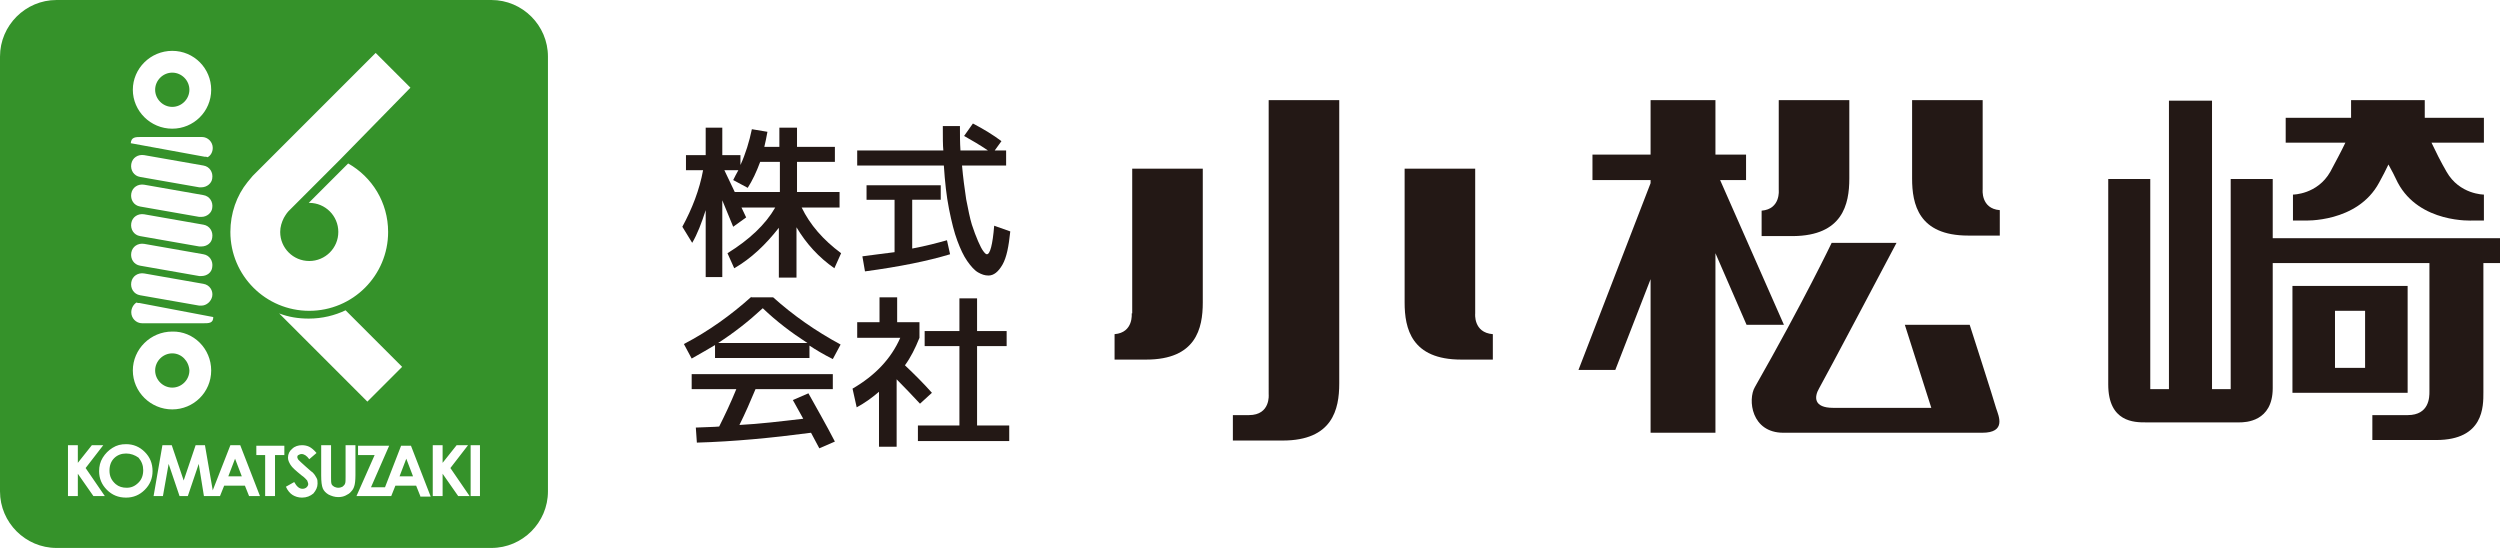
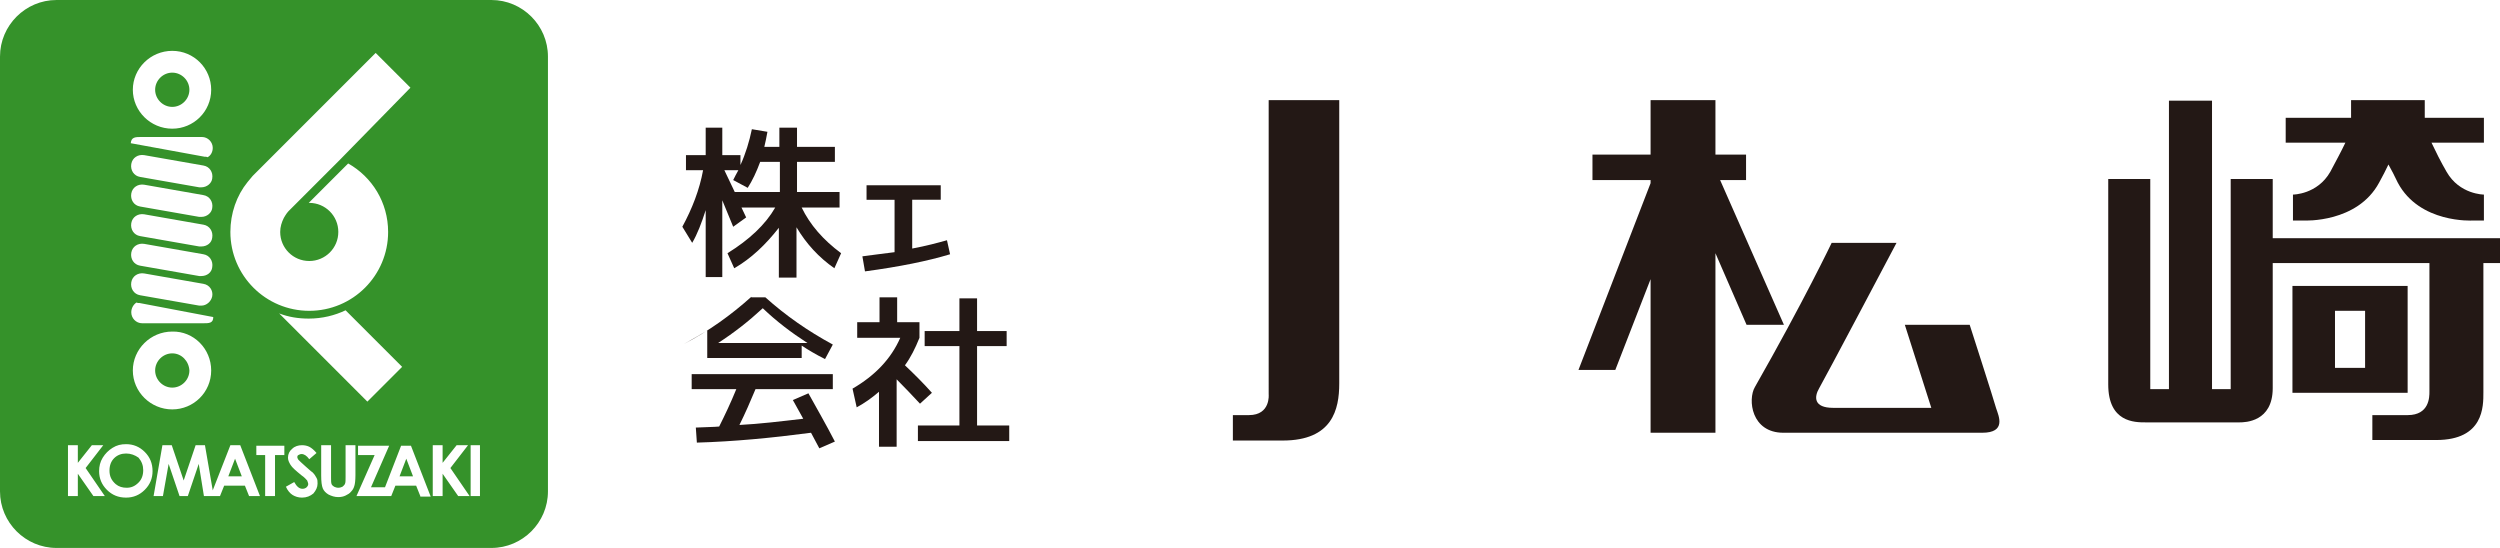
<svg xmlns="http://www.w3.org/2000/svg" version="1.1" id="logo" x="0px" y="0px" viewBox="0 0 481.8 105.6" style="enable-background:new 0 0 481.8 105.6;" xml:space="preserve">
  <style type="text/css">
	.st0{fill:#35922A;}
	.st1{fill:#231815;}
</style>
  <polygon class="st0" points="44,91.8 46.6,91.8 45.3,88.4 " />
  <path class="st0" d="M33.2,68.1c-1.8,0-3.3,1.5-3.3,3.3c0,1.8,1.5,3.3,3.3,3.3c1.8,0,3.3-1.5,3.3-3.3C36.4,69.6,35,68.1,33.2,68.1z" />
  <path class="st0" d="M24.3,87.4c-0.9,0-1.7,0.3-2.3,0.9c-0.6,0.6-0.9,1.4-0.9,2.4c0,1.1,0.4,1.9,1.2,2.6c0.6,0.5,1.3,0.7,2.1,0.7  c0.9,0,1.6-0.3,2.3-1c0.6-0.6,0.9-1.4,0.9-2.4c0-0.9-0.3-1.7-0.9-2.4C26,87.7,25.2,87.4,24.3,87.4z" />
  <polygon class="st0" points="77,91.8 79.6,91.8 78.3,88.4 " />
  <path class="st0" d="M94.7,0H10.9C4.9,0,0,4.9,0,10.9v83.8c0,6,4.9,10.9,10.9,10.9h83.8c6,0,10.9-4.9,10.9-10.9V10.9  C105.6,4.9,100.7,0,94.7,0z M47.7,35.1c0.3-0.4,0.7-0.8,1-1.2l0,0l23.7-23.7l6.7,6.7L65.5,30.8c0,0-9.5,9.5-9.9,9.9  c-0.4,0.4-0.9,1.3-0.9,1.3c-0.4,0.8-0.7,1.7-0.7,2.7c0,3.1,2.5,5.6,5.6,5.6c3.1,0,5.6-2.5,5.6-5.6c0-3.1-2.5-5.6-5.6-5.6  c0,0-0.1,0-0.1,0l7.6-7.6c4.6,2.6,7.7,7.5,7.7,13.2c0,8.4-6.8,15.2-15.2,15.2c-8.4,0-15.2-6.8-15.2-15.2  C44.4,41.1,45.6,37.7,47.7,35.1z M77.5,70.7l-6.7,6.7l-17-17c1.8,0.7,3.7,1,5.7,1c2.6,0,5-0.6,7.1-1.6L77.5,70.7z M33.2,9.8  c4.2,0,7.5,3.4,7.5,7.5c0,4.2-3.4,7.5-7.5,7.5c-4.2,0-7.6-3.4-7.6-7.5C25.6,13.2,29,9.8,33.2,9.8z M27.3,26.4h11.6  c1.2,0,2.1,1,2.1,2.1c0,0.8-0.4,1.5-1,1.8c-0.2-0.1-0.4-0.1-0.6-0.1l-14.2-2.6C25.3,26.4,26.1,26.4,27.3,26.4z M38.8,53.2  c-0.1,0-0.2,0-0.4,0l-11.4-2c-1.2-0.2-1.9-1.3-1.7-2.5c0.2-1.2,1.3-1.9,2.5-1.7l11.4,2c1.2,0.2,1.9,1.3,1.7,2.5  C40.8,52.5,39.9,53.2,38.8,53.2z M40.9,57.1c-0.2,1-1.1,1.8-2.1,1.8c-0.1,0-0.2,0-0.4,0l-11.4-2c-1.2-0.2-1.9-1.3-1.7-2.5  c0.2-1.2,1.3-1.9,2.5-1.7l11.4,2C40.4,54.9,41.1,56,40.9,57.1z M38.8,47.5c-0.1,0-0.2,0-0.4,0l-11.4-2c-1.2-0.2-1.9-1.3-1.7-2.5  c0.2-1.2,1.3-1.9,2.5-1.7l11.4,2c1.2,0.2,1.9,1.3,1.7,2.5C40.8,46.8,39.9,47.5,38.8,47.5z M38.8,41.8c-0.1,0-0.2,0-0.4,0l-11.4-2  c-1.2-0.2-1.9-1.3-1.7-2.5c0.2-1.2,1.3-1.9,2.5-1.7l11.4,2c1.2,0.2,1.9,1.3,1.7,2.5C40.8,41,39.9,41.8,38.8,41.8z M38.8,36.1  c-0.1,0-0.2,0-0.4,0l-11.4-2c-1.2-0.2-1.9-1.3-1.7-2.5c0.2-1.2,1.3-1.9,2.5-1.7l11.4,2c1.2,0.2,1.9,1.3,1.7,2.5  C40.8,35.3,39.9,36.1,38.8,36.1z M26.3,58.3c0.2,0.1,0.4,0.1,0.6,0.1l14.2,2.7c0,1.2-0.8,1.2-2,1.2H27.4c-1.2,0-2.1-1-2.1-2.1  C25.3,59.4,25.7,58.7,26.3,58.3z M40.7,71.4c0,4.2-3.4,7.5-7.5,7.5c-4.2,0-7.6-3.4-7.6-7.5s3.4-7.5,7.6-7.5  C37.3,63.8,40.7,67.2,40.7,71.4z M18,95.6l-3-4.3v4.3h-1.9v-9.8H15v3.4l2.7-3.4h2.2l-3.4,4.4l3.7,5.4H18z M27.9,94.4  c-1,1-2.2,1.5-3.6,1.5c-1.5,0-2.7-0.5-3.7-1.5c-1-1-1.5-2.2-1.5-3.6c0-0.9,0.2-1.8,0.7-2.6c0.5-0.8,1.1-1.4,1.9-1.9  c0.8-0.5,1.6-0.7,2.6-0.7c1.4,0,2.6,0.5,3.6,1.5c1,1,1.5,2.2,1.5,3.7C29.4,92.2,28.9,93.4,27.9,94.4z M48,95.6l-0.8-2h-4l-0.8,2  h-1.3h-0.6h-1.2l-1-6.2l-2.1,6.2h-1.6l-2.1-6.2l-1.1,6.2h-1.8l1.7-9.8h1.8l2.3,6.8l2.3-6.8h1.8l1.5,8.7l3.4-8.7h1.9l3.8,9.8H48z   M54.8,87.7H53v7.9h-1.9v-7.9h-1.7v-1.8h5.4V87.7z M60.4,95.1c-0.6,0.5-1.3,0.8-2.2,0.8c-0.7,0-1.3-0.2-1.8-0.5  c-0.5-0.3-1-0.9-1.3-1.6l1.6-0.9c0.5,0.9,1,1.3,1.6,1.3c0.3,0,0.6-0.1,0.8-0.3c0.2-0.2,0.3-0.4,0.3-0.6c0-0.2-0.1-0.4-0.2-0.7  c-0.2-0.2-0.5-0.6-1.1-1c-1.1-0.9-1.8-1.5-2.1-2c-0.3-0.5-0.5-0.9-0.5-1.4c0-0.7,0.3-1.3,0.8-1.7c0.5-0.5,1.2-0.7,1.9-0.7  c0.5,0,1,0.1,1.4,0.3c0.4,0.2,0.9,0.6,1.4,1.2l-1.4,1.2c-0.5-0.7-1-1-1.5-1c-0.2,0-0.4,0.1-0.6,0.2c-0.2,0.1-0.2,0.3-0.2,0.4  c0,0.2,0.1,0.3,0.2,0.5c0.2,0.2,0.6,0.6,1.4,1.3c0.7,0.6,1.1,1,1.3,1.1c0.4,0.4,0.6,0.7,0.8,1.1c0.2,0.3,0.2,0.7,0.2,1.1  C61.2,93.9,60.9,94.5,60.4,95.1z M68.5,91.6c0,1-0.1,1.7-0.2,2c-0.1,0.4-0.3,0.8-0.6,1.1c-0.3,0.4-0.7,0.6-1.1,0.8  c-0.4,0.2-0.9,0.3-1.4,0.3c-0.7,0-1.3-0.2-1.9-0.5c-0.5-0.3-0.9-0.7-1.1-1.2c-0.2-0.5-0.3-1.3-0.3-2.5v-5.8h1.9v6.3  c0,0.5,0,0.9,0.1,1.2c0.1,0.2,0.3,0.4,0.5,0.5c0.2,0.1,0.5,0.2,0.8,0.2c0.3,0,0.6-0.1,0.8-0.2c0.2-0.2,0.4-0.3,0.5-0.6  c0.1-0.2,0.1-0.7,0.1-1.3v-6.1h1.9V91.6z M81,95.6l-0.8-2h-4l-0.8,2h-0.7h-1.3h-4.7l3.5-7.9h-3.2v-1.8H75l-3.5,8h2.7l3.1-8h1.9  l3.8,9.8H81z M88.3,95.6l-3-4.3v4.3h-1.9v-9.8h1.9v3.4l2.7-3.4h2.2l-3.4,4.4l3.7,5.4H88.3z M92.5,95.6h-1.8v-9.8h1.8V95.6z" />
  <path class="st0" d="M33.2,20.6c1.8,0,3.3-1.5,3.3-3.3s-1.5-3.3-3.3-3.3c-1.8,0-3.3,1.5-3.3,3.3S31.4,20.6,33.2,20.6z" />
  <path class="st1" d="M154.5,40h7.3v-3h-8.2v-5.8h7.3v-2.9h-7.3v-3.7h-3.4v3.7h-2.9c0.2-0.8,0.4-1.8,0.6-2.9l-3-0.5  c-0.5,2.4-1.2,4.7-2.2,6.9v-1.9h-3.5v-5.3H136v5.3h-3.8v2.9h3.3c-0.7,3.8-2.1,7.4-4,10.9l1.9,3.1c1-1.7,1.8-3.8,2.6-6.3v12.9h3.2  V38.6l2.1,5.1l2.5-1.8l-0.9-1.9h6.5c-1.9,3.3-5,6.2-9.2,8.8l1.3,2.9c3.3-1.9,6.1-4.6,8.6-7.8v9.6h3.4v-9.7c1.9,3.2,4.3,5.8,7.3,7.9  l1.3-2.9C158.6,46.2,156.1,43.3,154.5,40z M150.2,37h-8.6l-2-4.2h2.7c-0.4,0.7-0.7,1.3-1,1.9l2.8,1.5c0.9-1.4,1.7-3.1,2.4-5h3.8V37z  " />
  <path class="st1" d="M166.2,49.4l0.5,2.9c6.7-0.9,12.1-2,16.4-3.3l-0.6-2.7c-1.8,0.5-4,1.1-6.7,1.6v-9.4h5.5v-2.8H167v2.8h5.4v10.1  C169.9,48.9,167.8,49.2,166.2,49.4z" />
-   <path class="st1" d="M190.2,49c-0.2,0-0.4-0.2-0.7-0.6c-0.3-0.4-0.6-1-1-1.9c-0.4-0.9-0.8-2-1.2-3.2c-0.4-1.3-0.7-2.9-1.1-4.9  c-0.3-2-0.6-4.2-0.8-6.5h8.5V29h-2.2l1.3-1.8c-1.6-1.2-3.4-2.3-5.5-3.4l-1.7,2.4c1.4,0.8,3,1.7,4.6,2.8h-5.3c-0.1-1.5-0.1-3-0.1-4.7  h-3.3c0,2.2,0,3.7,0.1,4.7h-16.6v2.9h16.7c0.2,3.1,0.5,5.9,1,8.4c0.5,2.5,1,4.5,1.6,6.1c0.6,1.6,1.2,2.9,1.9,3.9  c0.7,1,1.4,1.8,2.1,2.2c0.7,0.4,1.3,0.6,2,0.6c1,0,1.9-0.7,2.7-2.1c0.8-1.4,1.2-3.5,1.5-6.4l-3.1-1.1C191.3,47.2,190.8,49,190.2,49z  " />
  <path class="st1" d="M152.8,77.1l2,3.6c-4.3,0.5-8.4,1-12.3,1.2c1.1-2.2,2.1-4.5,3.1-6.9h14.9v-2.9h-27.2V75h8.6  c-1.1,2.7-2.2,5-3.3,7.2c-1,0.1-2.5,0.1-4.5,0.2l0.2,2.9c7.1-0.2,14.4-0.9,22-1.9l1.6,3l3-1.3c-1.7-3.3-3.5-6.4-5.1-9.3L152.8,77.1z  " />
-   <path class="st1" d="M144.8,57.2c-3.9,3.5-8.2,6.6-13,9.1l1.5,2.8c1.8-1,3.3-1.9,4.5-2.6V69h18.2v-2.4c1.2,0.8,2.7,1.7,4.5,2.6  l1.5-2.8c-4.8-2.6-9.1-5.6-13-9.1H144.8z M138.4,66.1c3.1-2,5.9-4.2,8.6-6.7c2.6,2.5,5.5,4.7,8.6,6.7H138.4z" />
+   <path class="st1" d="M144.8,57.2c-3.9,3.5-8.2,6.6-13,9.1c1.8-1,3.3-1.9,4.5-2.6V69h18.2v-2.4c1.2,0.8,2.7,1.7,4.5,2.6  l1.5-2.8c-4.8-2.6-9.1-5.6-13-9.1H144.8z M138.4,66.1c3.1-2,5.9-4.2,8.6-6.7c2.6,2.5,5.5,4.7,8.6,6.7H138.4z" />
  <polygon class="st1" points="188.3,66.7 194,66.7 194,63.8 188.3,63.8 188.3,57.5 184.9,57.5 184.9,63.8 178.2,63.8 178.2,66.7   184.9,66.7 184.9,82 176.9,82 176.9,85 194.5,85 194.5,82 188.3,82 " />
  <path class="st1" d="M179.6,75.7c-1.6-1.8-3.3-3.5-5.2-5.3c1.1-1.5,2-3.3,2.8-5.3v-3h-4.3v-4.8h-3.4v4.8h-4.3v3h8.3  c-1.8,4.1-4.9,7.3-9.2,9.8l0.8,3.6c1.5-0.8,2.9-1.8,4.3-3v10.6h3.4V73.1c1.6,1.6,3.1,3.2,4.5,4.7L179.6,75.7z" />
  <path class="st1" d="M244.5,76c0,0,0.4,4-3.8,4c-2,0-2.8,0-3.1,0v4.9c0,0,0,0,9.6,0c9.6,0,10.9-6,10.9-11c0-5,0-54.6,0-54.6h-13.6  V76z" />
-   <path class="st1" d="M218.1,60.4c0,0,0.4,3.7-3.3,4v4.9c1.8,0,3.8,0,6.1,0c9.6,0,10.9-6,10.9-11c0-5,0-25.8,0-25.8h-13.6V60.4z" />
-   <path class="st1" d="M284.3,60.4V32.5h-13.6c0,0,0,20.8,0,25.8c0,5,1.3,11,10.9,11c2.2,0,4.3,0,6.1,0v-4.9  C283.9,64.1,284.3,60.4,284.3,60.4z" />
  <path class="st1" d="M379.6,62.6h-12.5l5.1,16c0,0-15.1,0-18.9,0c-3.8,0-3.7-2.1-2.7-3.8c1-1.7,14.9-28,14.9-28H353  c0,0-5.4,11.3-14.8,27.8c-1.4,2.4-0.7,8.8,5.5,8.8c7.3,0,33.7,0,38.3,0c4.7,0,3.2-3.2,2.7-4.7C384.3,77.2,379.6,62.6,379.6,62.6z" />
  <polygon class="st1" points="331.5,34.7 336.5,34.7 336.5,29.8 330.6,29.8 330.6,19.3 318.1,19.3 318.1,29.8 306.9,29.8 306.9,34.7   318.1,34.7 318.1,35.3 304.2,71.3 311.3,71.3 318.1,53.8 318.1,83.4 330.6,83.4 330.6,48.8 336.6,62.6 343.8,62.6 " />
-   <path class="st1" d="M379.3,45.4c2.2,0,4.3,0,6.1,0v-4.9c-3.7-0.3-3.3-4-3.3-4V19.3h-13.6c0,0,0,10.2,0,15.1S369.7,45.4,379.3,45.4z  " />
-   <path class="st1" d="M356.4,34.4c0-5,0-15.1,0-15.1h-13.6v17.3c0,0,0.4,3.7-3.3,4v4.9c1.8,0,3.8,0,6.1,0  C355.1,45.4,356.4,39.4,356.4,34.4z" />
  <path class="st1" d="M464,75.7V55.1h-4.3h-3.8H450h-7.7h-0.5v20.6h0.5h7.7h5.8h3.8H464z M455.8,70.9H450V59.9h5.8V70.9z" />
  <path class="st1" d="M452,27.5c-0.8,1.7-1.9,3.7-2.9,5.6c-2.5,4.4-7.2,4.4-7.2,4.4v5h2.2c0,0,10.2,0.5,14.4-7.3  c0.7-1.3,1.3-2.4,1.8-3.5c0.6,1.1,1.2,2.2,1.8,3.5c4.2,7.9,14.4,7.3,14.4,7.3h2.2v-5c0,0-4.7,0-7.2-4.4c-1.1-1.9-2.1-3.9-2.9-5.6  h7.2h2.9v-4.8h-11.4v-3.4h-14.2v3.4h-12.6v4.8h3H452z" />
  <path class="st1" d="M478.5,45.9h-10.4H438V34.5h-8.1V75h-3.6V19.4H418V75h-3.6V34.5h-8.1c0,0,0,32.3,0,39.6s5.1,7.3,7.2,7.3  c2.1,0,17,0,18.1,0c1.1,0,6.4-0.1,6.4-6.6c0-6.4,0-24.1,0-24.1h30.2c0,0,0,23.8,0,24.8c0,1,0,4.5-4.2,4.5c-4.1,0-6.8,0-6.8,0v4.8  c0,0,3.1,0,12.3,0c9.2,0,9.1-6.5,9.1-9.2c0-2.7,0-24.9,0-24.9h3.3v-4.8H478.5z" />
</svg>